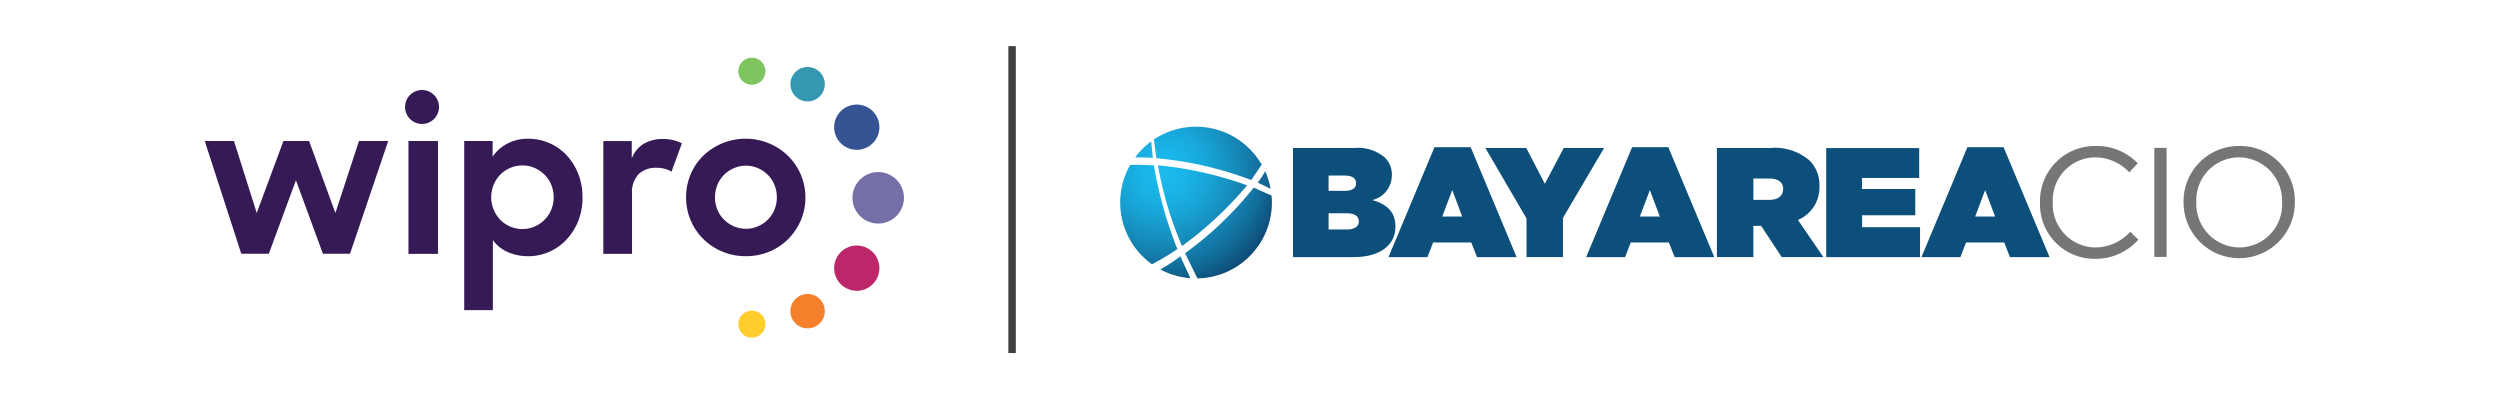
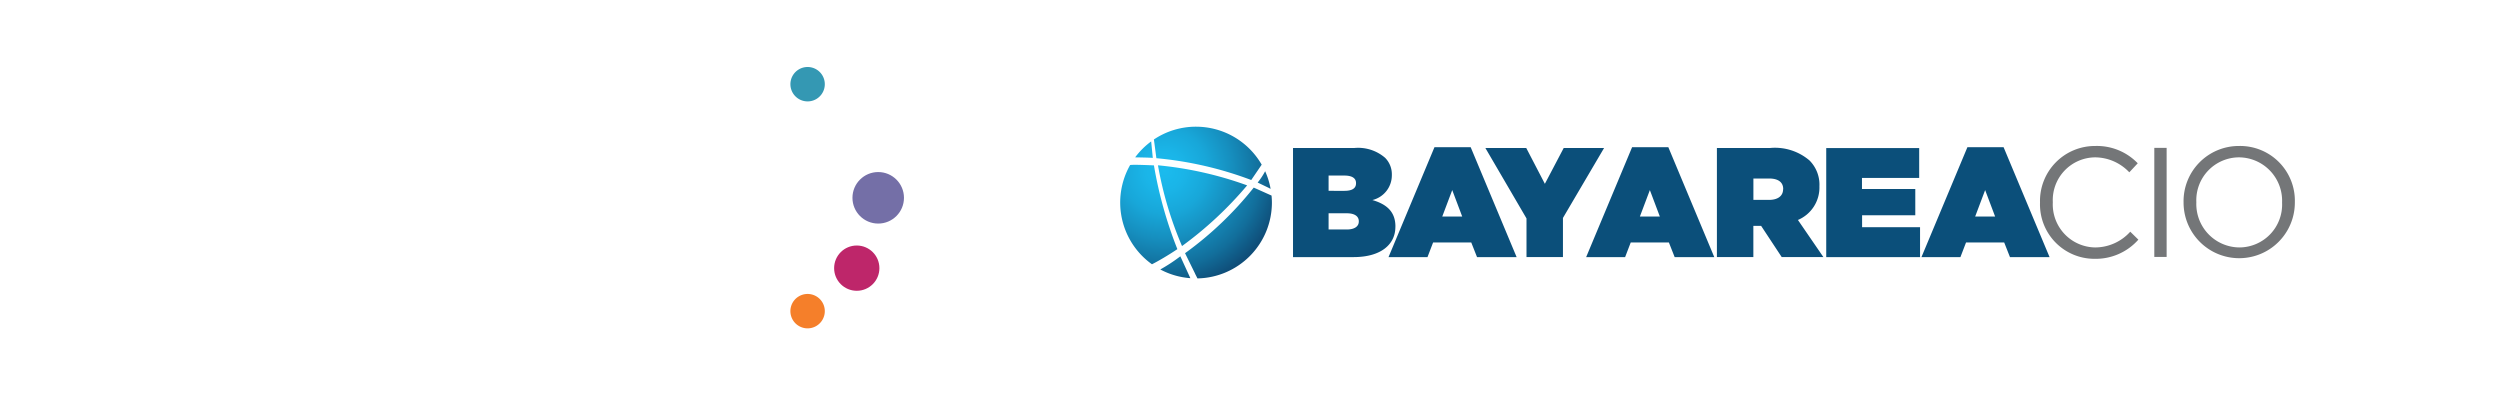
<svg xmlns="http://www.w3.org/2000/svg" width="234" height="38" viewBox="0 0 234 38">
  <defs>
    <radialGradient id="radial-gradient" cx="0.29" cy="0.29" r="0.782" gradientUnits="objectBoundingBox">
      <stop offset="0" stop-color="#1bbbee" />
      <stop offset="0.16" stop-color="#1ab5e8" />
      <stop offset="0.36" stop-color="#18a7d9" />
      <stop offset="0.57" stop-color="#168fbf" />
      <stop offset="0.81" stop-color="#126f9c" />
      <stop offset="1" stop-color="#0f4e79" />
    </radialGradient>
    <clipPath id="clip-Wipro_and_BayareaCIO">
      <rect width="234" height="38" />
    </clipPath>
  </defs>
  <g id="Wipro_and_BayareaCIO" data-name="Wipro and BayareaCIO" clip-path="url(#clip-Wipro_and_BayareaCIO)">
    <g id="Group_17659" data-name="Group 17659" transform="translate(-2603.119 -2768.182)">
      <g id="Group_17509" data-name="Group 17509" transform="translate(2622.282 2773.577)">
-         <ellipse id="Ellipse_3" data-name="Ellipse 3" cx="1.271" cy="1.271" rx="1.271" ry="1.271" transform="translate(49.942 0)" fill="#7ec45f" />
-         <ellipse id="Ellipse_4" data-name="Ellipse 4" cx="2.119" cy="2.119" rx="2.119" ry="2.119" transform="translate(58.911 4.391)" fill="#355493" />
-         <ellipse id="Ellipse_5" data-name="Ellipse 5" cx="1.271" cy="1.271" rx="1.271" ry="1.271" transform="translate(49.942 23.671)" fill="#ffcd2e" />
        <ellipse id="Ellipse_6" data-name="Ellipse 6" cx="2.119" cy="2.119" rx="2.119" ry="2.119" transform="translate(58.911 17.585)" fill="#be266a" />
        <path id="Path_29401" data-name="Path 29401" d="M455.1,67.928a1.61,1.61,0,1,1-1.139-1.972A1.61,1.61,0,0,1,455.1,67.928Z" transform="translate(-397.116 -65.025)" fill="#3498b3" />
-         <path id="Path_29402" data-name="Path 29402" d="M455.1,213.968A1.61,1.61,0,1,1,453.961,212a1.61,1.61,0,0,1,1.139,1.972Z" transform="translate(-397.116 -189.826)" fill="#f57f2a" />
+         <path id="Path_29402" data-name="Path 29402" d="M455.1,213.968A1.61,1.61,0,1,1,453.961,212a1.61,1.61,0,0,1,1.139,1.972" transform="translate(-397.116 -189.826)" fill="#f57f2a" />
        <ellipse id="Ellipse_7" data-name="Ellipse 7" cx="2.411" cy="2.411" rx="2.411" ry="2.411" transform="translate(60.627 15.531) rotate(-90)" fill="#746fa7" />
-         <path id="Path_29403" data-name="Path 29403" d="M94.069,85.492h2.763V96.055H94.069Zm1.68-4.721a1.588,1.588,0,1,0,1.124,1.944A1.588,1.588,0,0,0,95.749,80.771Zm9.546,15.5a4.722,4.722,0,0,1-1.936-.387,3.3,3.3,0,0,1-1.389-1.124v6.558H99.288V85.492h2.66v1.467a3.727,3.727,0,0,1,1.389-1.232,4.106,4.106,0,0,1,1.937-.451,4.981,4.981,0,0,1,1.917.381,4.85,4.85,0,0,1,1.623,1.105,5.458,5.458,0,0,1,1.124,1.745,5.887,5.887,0,0,1,.42,2.269,5.752,5.752,0,0,1-.429,2.279,5.613,5.613,0,0,1-1.136,1.731,4.873,4.873,0,0,1-3.5,1.488Zm-.548-2.544a2.787,2.787,0,0,0,1.136-.234,3.063,3.063,0,0,0,.928-.636,2.884,2.884,0,0,0,.627-.94,3.134,3.134,0,0,0,0-2.327,2.884,2.884,0,0,0-.627-.94,3.063,3.063,0,0,0-.928-.636,2.763,2.763,0,0,0-1.136-.234,2.868,2.868,0,0,0-1.163.234,2.932,2.932,0,0,0-.929.636,2.965,2.965,0,0,0-.615.948,3.057,3.057,0,0,0,.615,3.258,2.909,2.909,0,0,0,2.093.873Zm7.563-8.234h2.66v1.623a2.763,2.763,0,0,1,1.143-1.379,3.457,3.457,0,0,1,1.771-.436,4.04,4.04,0,0,1,.988.116,3.587,3.587,0,0,1,.791.291l-.977,2.66a1.88,1.88,0,0,0-.582-.263,2.909,2.909,0,0,0-.82-.108,2.345,2.345,0,0,0-1.664.582,2.5,2.5,0,0,0-.625,1.9v5.575h-2.688ZM125.636,96.27a5.621,5.621,0,0,1-2.211-.436,5.512,5.512,0,0,1-1.77-1.184,5.444,5.444,0,0,1-1.6-3.883,5.5,5.5,0,0,1,.42-2.141,5.313,5.313,0,0,1,1.174-1.745,5.724,5.724,0,0,1,7.961.01,5.452,5.452,0,0,1,1.613,3.892,5.325,5.325,0,0,1-.429,2.132,5.679,5.679,0,0,1-1.174,1.745,5.381,5.381,0,0,1-1.771,1.184,5.685,5.685,0,0,1-2.215.426Zm.019-2.563a2.752,2.752,0,0,0,1.134-.236,3.015,3.015,0,0,0,.921-.625,2.847,2.847,0,0,0,.615-.929,2.985,2.985,0,0,0,.225-1.163,3.02,3.02,0,0,0-.225-1.155,2.842,2.842,0,0,0-.615-.938,3.015,3.015,0,0,0-.921-.625,2.849,2.849,0,0,0-2.269,0,3.027,3.027,0,0,0-.919.625,2.842,2.842,0,0,0-.615.938,2.993,2.993,0,0,0-.225,1.155,2.958,2.958,0,0,0,.225,1.163,2.847,2.847,0,0,0,.615.929,3.027,3.027,0,0,0,.919.625,2.752,2.752,0,0,0,1.133.23ZM75,85.489h2.736l2.131,6.739,2.5-6.739h2.4l2.462,6.739,2.208-6.739h2.736L88.6,96.04H86.06l-2.522-6.878L81,96.04h-2.58Z" transform="translate(-75 -77.687)" fill="#351a55" />
      </g>
-       <line id="Line_1" data-name="Line 1" y2="28.725" transform="translate(2697.851 2772.5)" fill="none" stroke="#404040" stroke-width="0.7" />
      <g id="Group_17649" data-name="Group 17649" transform="translate(2707.969 2780.041)">
        <path id="orb" d="M5.787,11.171A33.987,33.987,0,0,1,3.535,3.613a33.775,33.775,0,0,1,8.347,1.879A34.441,34.441,0,0,1,5.787,11.171ZM3.755,13.363a7.048,7.048,0,0,0,2.813.815L5.63,12.131a15.94,15.94,0,0,1-1.876,1.232ZM7.1,0A7.053,7.053,0,0,0,3.156,1.195V1.2l.231,1.749A33.7,33.7,0,0,1,12.265,4.99l.979-1.436A7.092,7.092,0,0,0,7.1,0ZM2.9,1.377A7.127,7.127,0,0,0,1.4,2.869h0s1.529.022,1.652.056L2.9,1.384V1.377ZM13.917,5.738h0l.153.074h.007a7.04,7.04,0,0,0-.51-1.645,6.476,6.476,0,0,1-.7,1.061l.729.35.327.156Zm.246.707-.588-.264L12.5,5.7a32.545,32.545,0,0,1-6.43,6.14l.938,1.905h0v.011l.22.435h0V14.2A7.1,7.1,0,0,0,14.2,7.1c0-.22-.015-.439-.033-.655ZM2.977,12.876h0l.22-.115c.383-.2,1.221-.674,2.155-1.3A38.859,38.859,0,0,1,3.159,3.621s-2.091-.1-2.233-.026a7.1,7.1,0,0,0,2.047,9.281h0Z" fill="url(#radial-gradient)" />
        <path id="market" d="M53.056,12.584c0-1.4-.845-2.1-2.158-2.478a2.386,2.386,0,0,0,1.823-2.333v-.03a2.18,2.18,0,0,0-.629-1.589,3.859,3.859,0,0,0-2.9-.919H43.47V15.446h5.66c2.583,0,3.922-1.195,3.922-2.828v-.03ZM46.8,7.813h1.474c.729,0,1.094.249,1.094.7v.03c0,.454-.35.7-1.079.7H46.8Zm2.828,4.305c0,.439-.38.744-1.124.744H46.8V11.345H48.52c.744,0,1.109.305,1.109.744ZM56.71,5.16l-4.3,10.286h3.647l.525-1.369h3.572l.54,1.369H64.4L60.1,5.16H56.714Zm.729,6.49.934-2.478.934,2.478ZM68.808,5.231,67.044,8.587,65.3,5.231H61.473l3.851,6.594v3.617h3.412V11.78l3.852-6.549H68.812Zm6.4-.071-4.3,10.286h3.647l.525-1.369h3.572l.54,1.369H82.9L78.6,5.16H75.216Zm.729,6.49.934-2.478.934,2.478H75.942Zm16.805-2.8v-.03A3.209,3.209,0,0,0,91.813,6.4a4.974,4.974,0,0,0-3.677-1.168h-4.99V15.442h3.412V12.524h.729l1.924,2.917h3.9L90.73,11.97a3.3,3.3,0,0,0,2.013-3.122Zm-3.4.246c0,.629-.495.994-1.314.994H86.562v-2h1.489c.789,0,1.3.32,1.3.979V9.1Zm7.383,2.437h4.99V9.071h-4.99V8.037h5.355v-2.8H93.379V15.446h8.782v-2.8H96.736V11.535ZM109.976,5.16h-3.383l-4.3,10.286h3.647l.525-1.369h3.572l.54,1.369h3.706L109.98,5.16Zm-2.657,6.49.934-2.478.934,2.478Z" transform="translate(-27.294 -3.24)" fill="#0b4f7a" />
        <path id="vertical" d="M236.51,14.347a4.028,4.028,0,0,1-3.952-4.216V10.1a4,4,0,0,1,3.952-4.186,4.442,4.442,0,0,1,3.208,1.4l.789-.845a5.305,5.305,0,0,0-3.982-1.619,5.144,5.144,0,0,0-5.165,5.28v.03a5.092,5.092,0,0,0,5.12,5.251,5.325,5.325,0,0,0,4.086-1.794l-.759-.744a4.436,4.436,0,0,1-3.3,1.474Zm5.548.889h1.154V5.025h-1.154V15.236Zm7.96-10.386a5.171,5.171,0,0,0-5.221,5.28v.03a5.208,5.208,0,1,0,10.416-.03V10.1a5.125,5.125,0,0,0-5.195-5.251Zm4,5.31a4.012,4.012,0,0,1-4,4.186,4.062,4.062,0,0,1-4.026-4.216V10.1a4.012,4.012,0,0,1,4-4.186,4.062,4.062,0,0,1,4.026,4.216Z" transform="translate(-145.265 -3.045)" fill="#747678" />
      </g>
    </g>
  </g>
</svg>